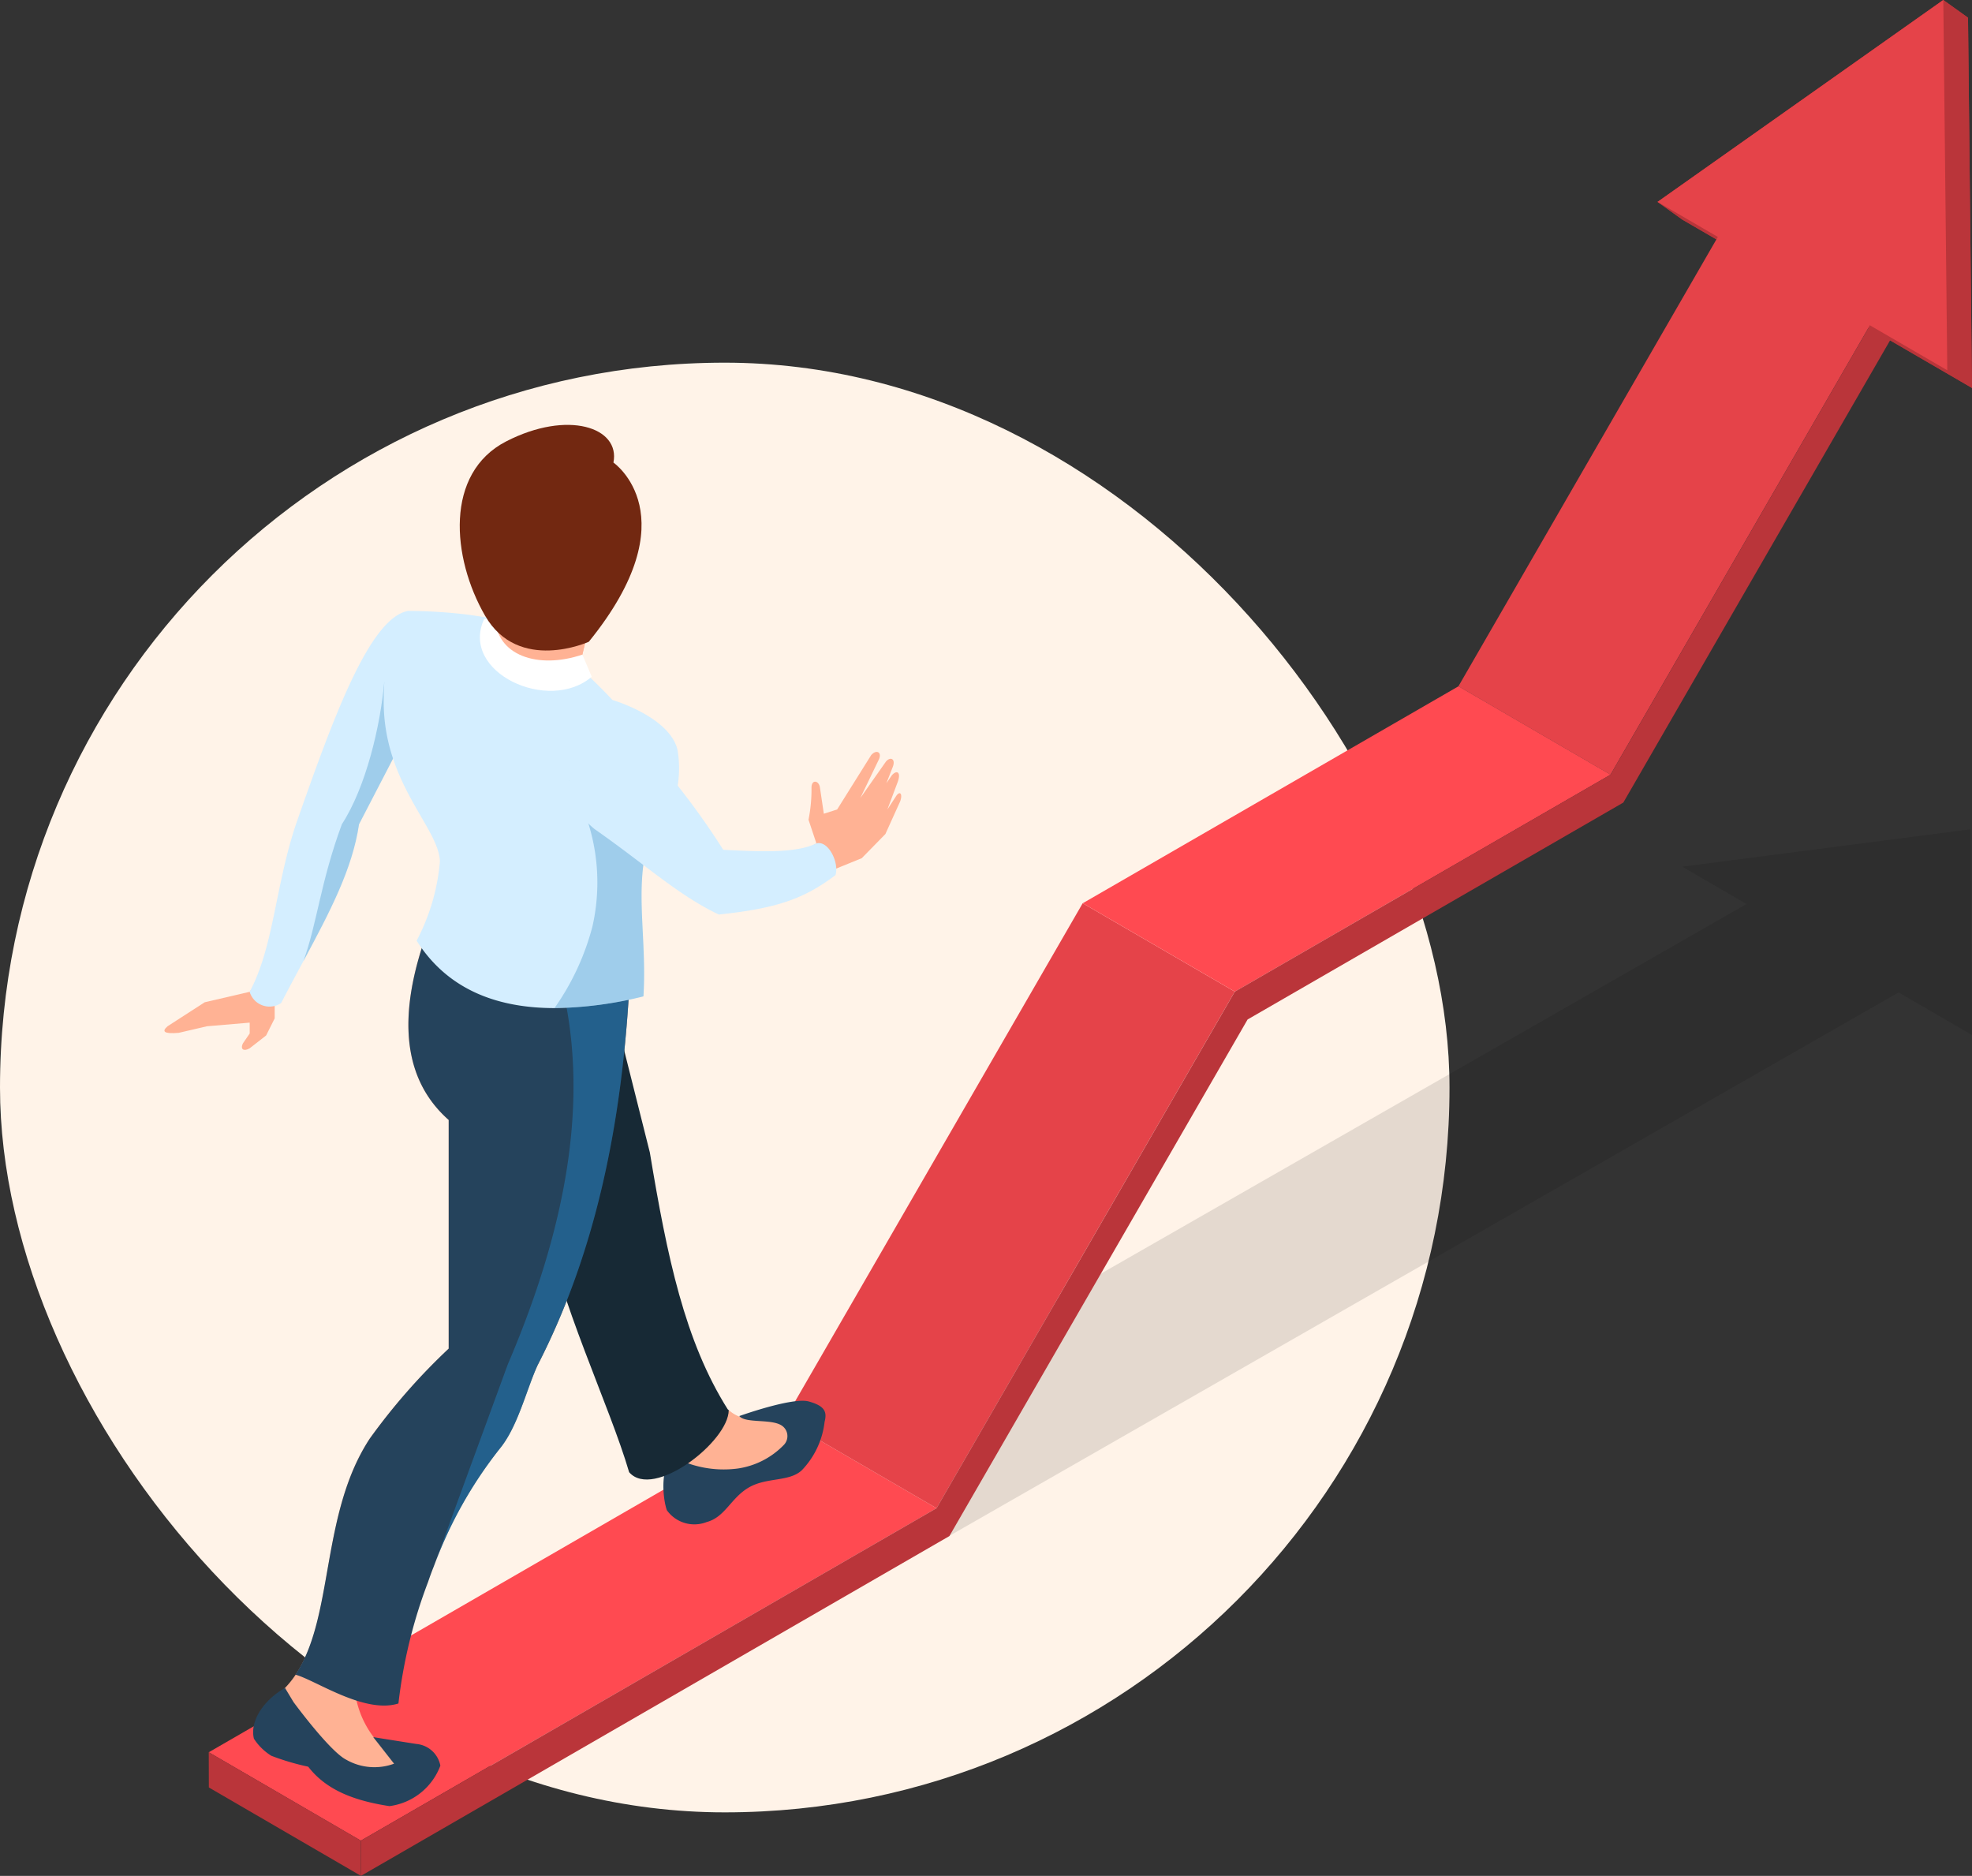
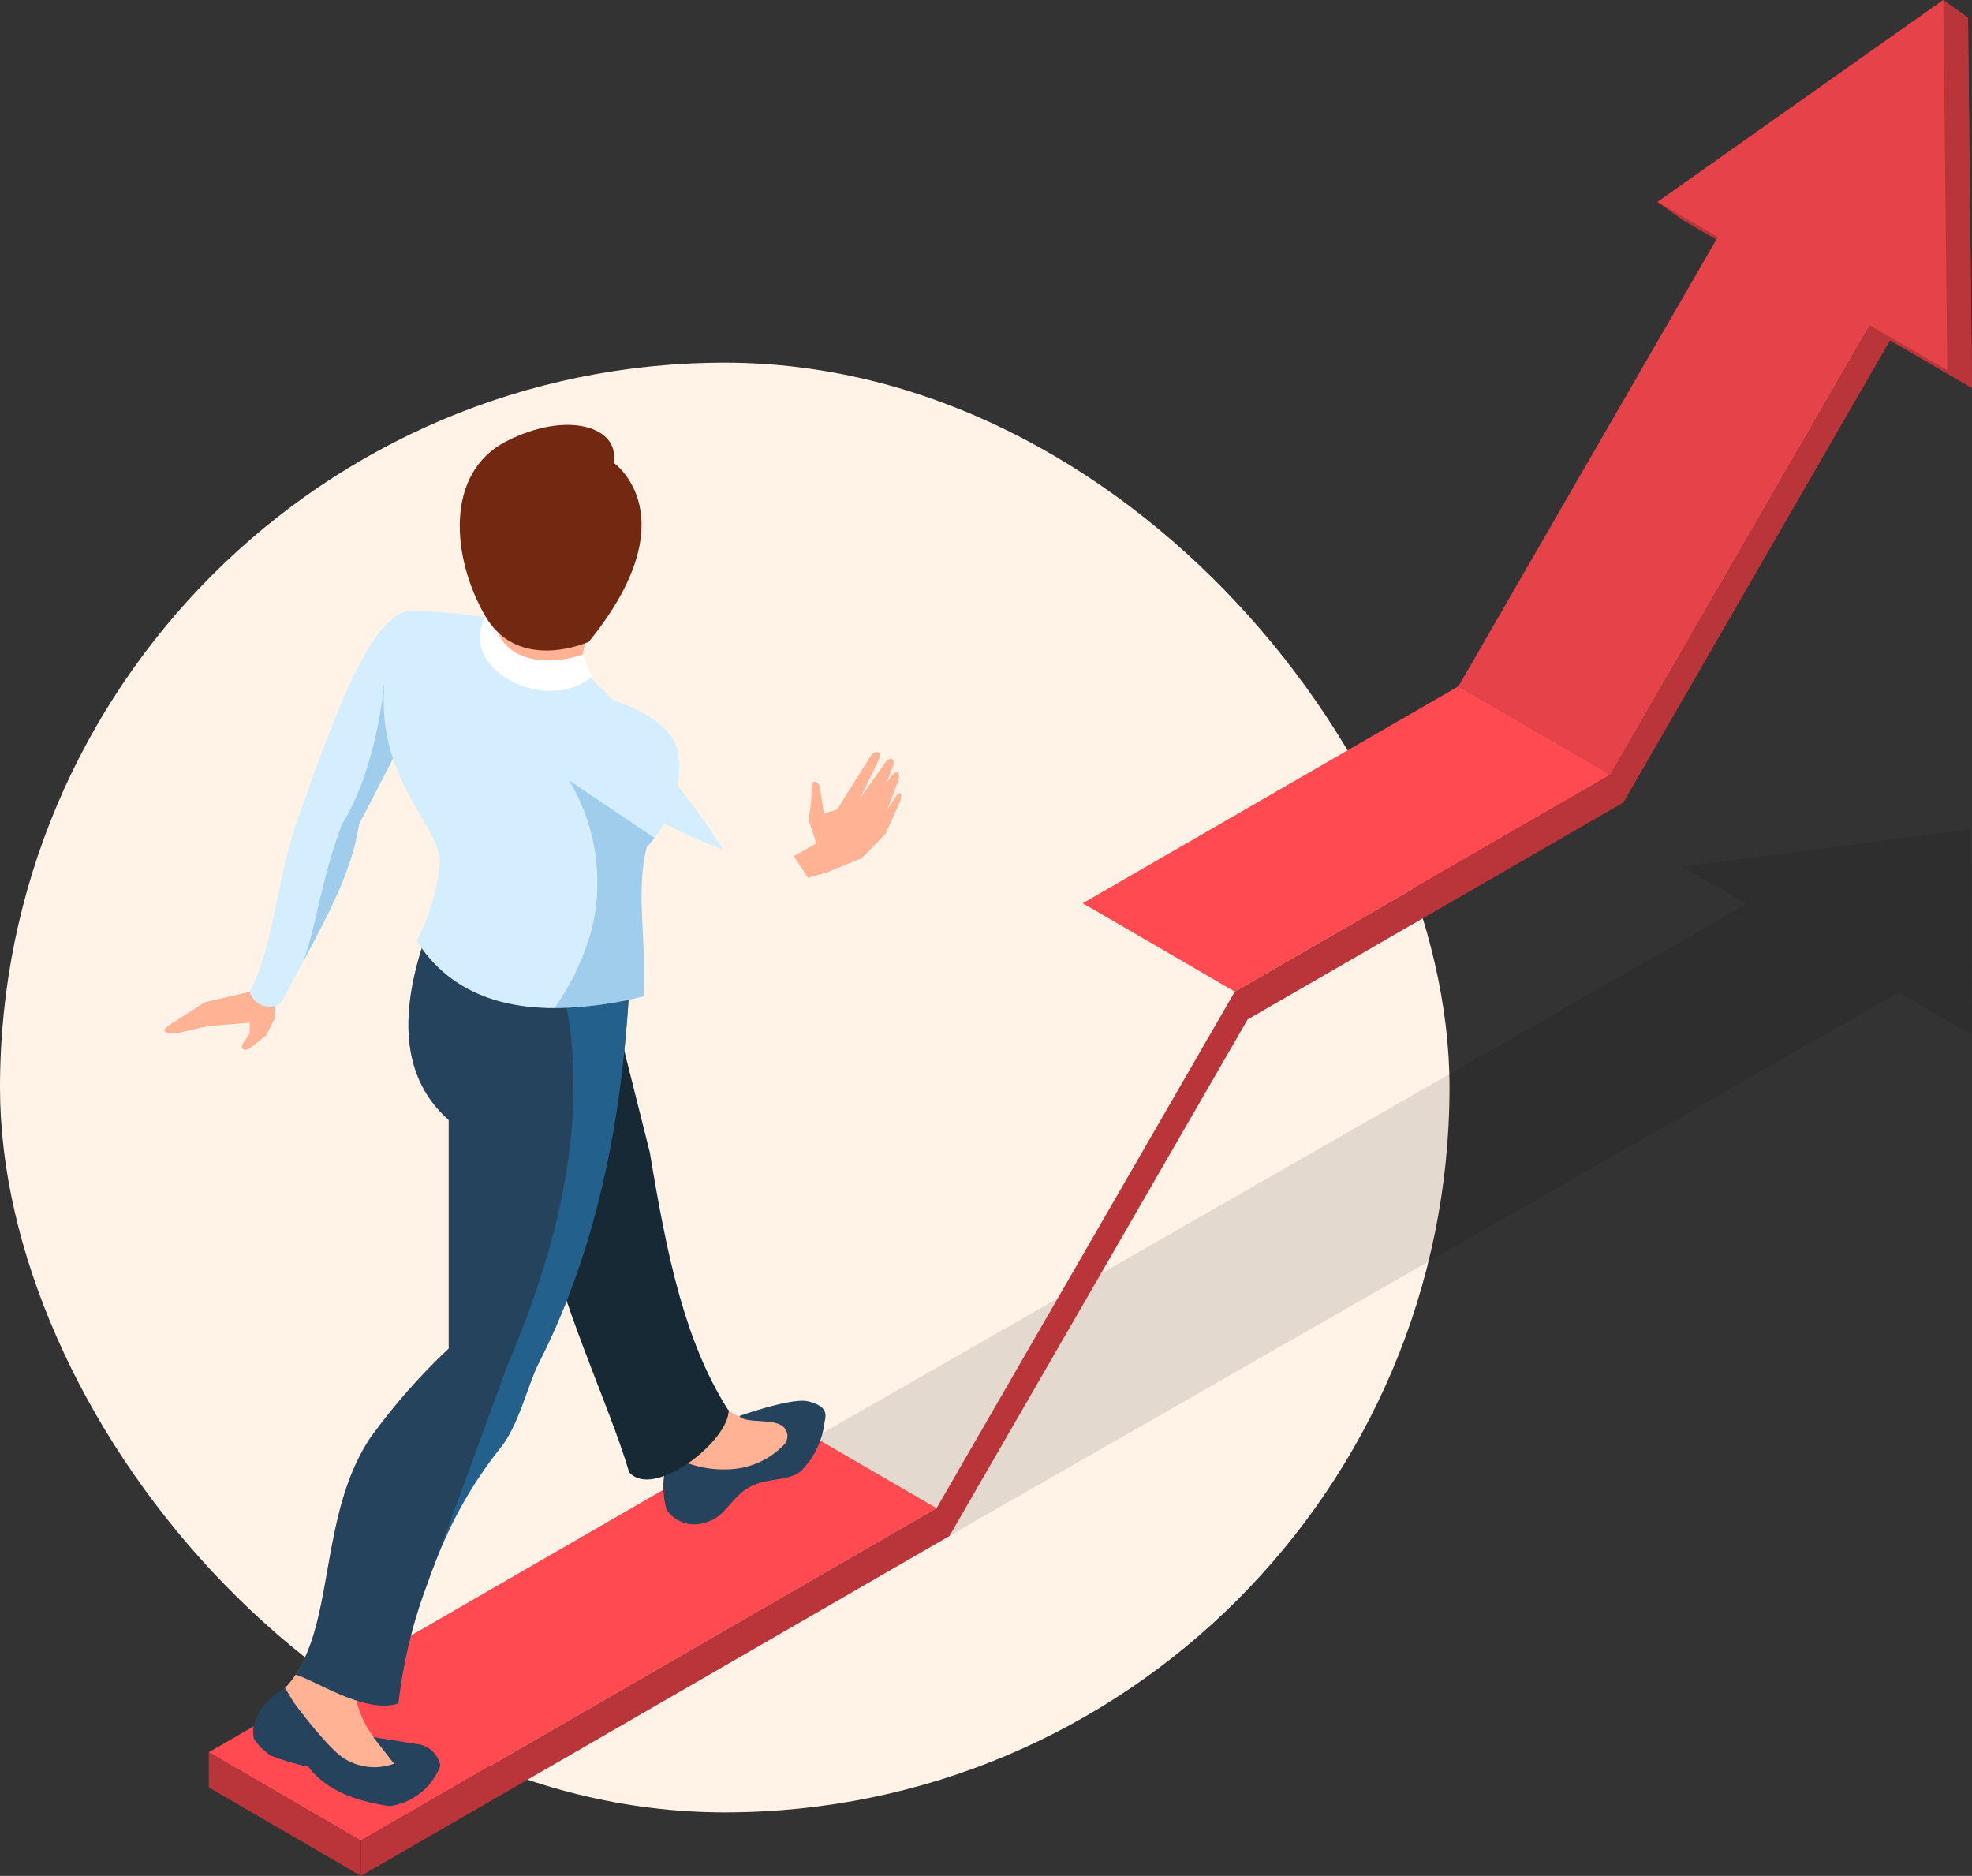
<svg xmlns="http://www.w3.org/2000/svg" width="131.965" height="125.517" viewBox="0 0 131.965 125.517">
  <rect x="0" y="0" width="131.965" height="125.517" fill="#333333" stroke="none" />
  <g id="Group_41959" data-name="Group 41959" transform="translate(-134 -328.483)">
    <rect id="Rectangle_20765" data-name="Rectangle 20765" width="97" height="97" rx="48.5" transform="translate(134 352.75)" fill="#fff3e8" />
    <g id="Group_41958" data-name="Group 41958" transform="translate(145 328.483)">
      <path id="Path_65217" data-name="Path 65217" d="M155.668,218.733l-.065-8.13-8.079,1.047-11.2,1.451,4.3,2.5L37.716,274.507,47.9,280.42,150.8,221.513l4.91,2.852Z" transform="translate(-34.747 -155.111)" opacity="0.106" />
      <g id="Group_41825" data-name="Group 41825" transform="translate(2.97 0)">
        <g id="Group_41824" data-name="Group 41824" style="isolation: isolate">
          <g id="Group_41815" data-name="Group 41815" transform="translate(96.955)">
            <g id="Group_41813" data-name="Group 41813">
              <path id="Path_65218" data-name="Path 65218" d="M156.613,180.554l-19.386-11.266-1.653-1.183,19.12-13.51,1.653,1.183Z" transform="translate(-135.574 -154.595)" fill="#ba353a" />
            </g>
            <g id="Group_41814" data-name="Group 41814">
              <path id="Path_65219" data-name="Path 65219" d="M156.613,180.554l-19.386-11.266-1.653-1.183,19.12-13.51,1.653,1.183Z" transform="translate(-135.574 -154.595)" fill="#ba353a" />
            </g>
          </g>
          <g id="Group_41816" data-name="Group 41816" transform="translate(101.813 14.428)">
            <path id="Path_65220" data-name="Path 65220" d="M150.654,175.072l-10.177-5.914,1.452.828,10.177,5.914Z" transform="translate(-140.477 -169.157)" />
          </g>
          <g id="Group_41817" data-name="Group 41817" transform="translate(83.632 14.428)">
            <path id="Path_65221" data-name="Path 65221" d="M132.3,206.562l-10.177-5.914,18.181-31.491,10.177,5.914Z" transform="translate(-122.127 -169.157)" fill="#e54349" />
          </g>
          <g id="Group_41818" data-name="Group 41818" transform="translate(38.527 60.436)">
-             <path id="Path_65222" data-name="Path 65222" d="M86.78,256.073,76.6,250.159l19.959-34.565,10.177,5.914Z" transform="translate(-76.603 -215.594)" fill="#e54349" />
-           </g>
+             </g>
          <g id="Group_41819" data-name="Group 41819" transform="translate(58.487 45.919)">
            <path id="Path_65223" data-name="Path 65223" d="M106.925,221.373l-10.177-5.914,25.146-14.518,10.177,5.914Z" transform="translate(-96.748 -200.941)" fill="#ff4a51" />
          </g>
          <g id="Group_41820" data-name="Group 41820" transform="translate(0 95.002)">
            <path id="Path_65224" data-name="Path 65224" d="M47.894,278.639l-10.177-5.914,38.527-22.244,10.177,5.914Z" transform="translate(-37.717 -250.481)" fill="#ff4a51" />
          </g>
          <g id="Group_41821" data-name="Group 41821" transform="translate(0 117.246)">
            <path id="Path_65225" data-name="Path 65225" d="M47.9,281.2l-10.177-5.914-.007-2.357,10.177,5.914Z" transform="translate(-37.717 -272.931)" fill="#ba353a" />
          </g>
          <g id="Group_41822" data-name="Group 41822" transform="translate(10.177 20.342)">
            <path id="Path_65226" data-name="Path 65226" d="M149.8,175.127l1.452.827-18.778,32.531L107.33,223,87.375,257.565,48,280.3l-.007-2.357L86.516,255.7l19.959-34.565,25.146-14.518Z" transform="translate(-47.989 -175.127)" fill="#ba353a" />
          </g>
          <g id="Group_41823" data-name="Group 41823" transform="translate(96.955)">
            <path id="Path_65227" data-name="Path 65227" d="M154.96,179.371l-19.386-11.266,19.12-13.51Z" transform="translate(-135.574 -154.595)" fill="#e54349" />
          </g>
        </g>
      </g>
      <g id="Group_41827" data-name="Group 41827" transform="translate(0 28.431)">
        <g id="Group_41826" data-name="Group 41826">
          <path id="Path_65228" data-name="Path 65228" d="M42.1,221.473v1.87l-.572,1.143-1.1.859c-.374.218-.659.092-.451-.333l.451-.658v-.726l-2.858.242-1.89.44c-.979.084-1.163-.082-.748-.44l2.485-1.605,3.012-.7.858-1.165,1.253.462Z" transform="translate(-34.719 -183.633)" fill="#ffb294" />
          <path id="Path_65229" data-name="Path 65229" d="M40.478,221.338a1.389,1.389,0,0,0,2.108.751c.505-.974,1-1.9,1.48-2.786,1.783-3.321,3.284-6.167,3.732-9.177l3.466-6.686.093-.18-.281-7.408c-2.606.484-5.054,7.307-7.5,14.274C42.189,214.278,42.088,218.342,40.478,221.338Z" transform="translate(-34.772 -183.406)" fill="#d4eeff" />
          <path id="Path_65230" data-name="Path 65230" d="M44.107,219.332c1.776-3.306,3.278-6.152,3.725-9.162l3.466-6.686-1.776-2.845c-.268,2.981-1.228,7.046-2.838,9.53C45.255,214.025,45.017,216.848,44.107,219.332Z" transform="translate(-34.805 -183.45)" fill="#227fbc" opacity="0.3" style="mix-blend-mode: multiply;isolation: isolate" />
          <path id="Path_65231" data-name="Path 65231" d="M74.314,250.395h2.44l.4,1.451c-.781,1.354-2.492,2.108-4.552,2.639l-2.968.527-.792-1.187.33-1.98c-.024-.1-.064-.2-.093-.3a9.853,9.853,0,0,0,3.723-1.726A2.156,2.156,0,0,0,74.314,250.395Z" transform="translate(-35.033 -183.904)" fill="#ffb294" />
          <path id="Path_65232" data-name="Path 65232" d="M73.5,250.219c.434.5,2.109.172,2.824.621a.846.846,0,0,1,.168,1.3,5.353,5.353,0,0,1-3.086,1.586,7.166,7.166,0,0,1-4.42-.835c-.813.989-.574,2.947-.329,3.628a2.262,2.262,0,0,0,2.66.791c1.238-.329,1.615-1.605,2.815-2.309s2.722-.366,3.562-1.165a5.582,5.582,0,0,0,1.517-3.232c.17-.655.032-1.064-1.063-1.364S73.5,250.219,73.5,250.219Z" transform="translate(-35.03 -183.898)" fill="#25435c" />
          <path id="Path_65233" data-name="Path 65233" d="M65.892,221.468c-.528,8.987-2.236,17.483-6.134,25.066-.749,1.656-1.728,3.808-3.3,4.881-4.376,5.741-7.549,10.705-8.972,16.162a6.435,6.435,0,0,0,1.518,4.09l2.242,1.957c-4.067,1.517-6.216-1.848-8.641-5.255,3.825-3.5,2.257-11.371,5.937-16.953a41.764,41.764,0,0,1,5.277-6v-15.3c-3.046-2.683-3.523-6.918-1.385-12.731Z" transform="translate(-34.792 -183.605)" fill="#ffb294" />
          <path id="Path_65234" data-name="Path 65234" d="M52.528,224.458l11.675-4.75,3.167,12.6c1.159,7,2.341,12.632,5.211,17.183.021.019.046.038.068.055,0,2.1-5.053,6.021-6.665,4.155-1.321-4.513-4.675-11.35-5.8-17.37Z" transform="translate(-34.883 -183.626)" fill="#172935" />
          <path id="Path_65235" data-name="Path 65235" d="M48.753,271.88l2.874.455a1.8,1.8,0,0,1,1.616,1.451,4.221,4.221,0,0,1-3.41,2.71c-2.274-.351-4.195-1.032-5.433-2.639a16.357,16.357,0,0,1-2.469-.73,3.725,3.725,0,0,1-1.165-1.143c-.3-1.236.747-2.66,2.082-3.394l.568.943s2.412,3.289,3.529,3.858a3.8,3.8,0,0,0,3.2.265Z" transform="translate(-34.774 -184.077)" fill="#25435c" />
          <path id="Path_65236" data-name="Path 65236" d="M43.568,267.228c1.321.347,4.613,2.65,6.895,1.928a33.565,33.565,0,0,1,1.986-8.137c.108-.317.224-.642.354-.967l.072-.188a28.6,28.6,0,0,1,4.36-7.747c1.213-1.465,1.783-3.927,2.534-5.581,3.862-7.508,5.573-15.92,6.115-24.814.007-.087.007-.166.014-.253l-.122-.037-1.35-.411-11.978-3.646c-2.144,5.819-1.661,10.051,1.378,12.736v15.3a41.5,41.5,0,0,0-5.27,6.007C45.229,256.456,46.174,263.358,43.568,267.228Z" transform="translate(-34.8 -183.605)" fill="#25435c" />
          <path id="Path_65237" data-name="Path 65237" d="M52.961,259.9a28.6,28.6,0,0,1,4.36-7.747c1.213-1.465,1.783-3.927,2.534-5.581,3.862-7.508,5.573-15.92,6.115-24.814-.044-.108-.079-.2-.108-.289-.094-.26-.152-.411-.152-.411H61.473c1.906,7.87.246,16.44-3.61,25.457Z" transform="translate(-34.887 -183.639)" fill="#227fbc" opacity="0.5" style="mix-blend-mode: multiply;isolation: isolate" />
          <path id="Path_65238" data-name="Path 65238" d="M51.735,217.918c1.883,2.971,4.933,4.507,9.232,4.51a25.7,25.7,0,0,0,5.947-.784c.23-3.739-.535-6.876.209-9.96a7.872,7.872,0,0,0,.527-.642,7.414,7.414,0,0,0,1.547-5.878c-.517-2.232-4.361-3.354-4.361-3.354s-3.422-3.768-6.135-4.881-7.538-1.077-7.538-1.077-1.631,1.093-1.631,6.069c0,5.5,3.715,8.459,3.76,10.707A13.815,13.815,0,0,1,51.735,217.918Z" transform="translate(-34.855 -183.406)" fill="#d4eeff" />
          <path id="Path_65239" data-name="Path 65239" d="M79.447,213.433l2.332-.948,1.582-1.616.986-2.179c.18-.493,0-.746-.26-.372l-.593.909.659-1.756c.3-.748-.022-.923-.363-.528l-.363.528.4-1.022c.264-.593-.11-.8-.429-.429l-1.715,2.441,1.253-2.606c.2-.473-.187-.66-.528-.264l-2.276,3.635-.891.285-.264-1.777c-.077-.451-.561-.538-.561.034a10.3,10.3,0,0,1-.2,2.143l.528,1.583-1.517.858.956,1.451Z" transform="translate(-35.111 -183.494)" fill="#ffb294" />
          <path id="Path_65240" data-name="Path 65240" d="M61.071,222.53a25.529,25.529,0,0,0,5.95-.781c.23-3.739-.535-6.876.209-9.96a7.874,7.874,0,0,0,.527-.642L62.045,207.3a13.273,13.273,0,0,1,1.559,9.784A16.872,16.872,0,0,1,61.071,222.53Z" transform="translate(-34.962 -183.512)" fill="#227fbc" opacity="0.3" style="mix-blend-mode: multiply;isolation: isolate" />
-           <path id="Path_65241" data-name="Path 65241" d="M67.2,205.119a49.8,49.8,0,0,1,5.169,6.794c2.614.133,4.882.227,6.233-.429.806-.223,1.541,1.3,1.278,2.124-2.1,1.582-3.917,2.229-7.808,2.636-2.711-1.284-4.941-3.366-8.312-5.717C59.41,206.966,64.423,202.084,67.2,205.119Z" transform="translate(-34.971 -183.483)" fill="#d4eeff" />
+           <path id="Path_65241" data-name="Path 65241" d="M67.2,205.119a49.8,49.8,0,0,1,5.169,6.794C59.41,206.966,64.423,202.084,67.2,205.119Z" transform="translate(-34.971 -183.483)" fill="#d4eeff" />
          <path id="Path_65242" data-name="Path 65242" d="M63.63,195.655l-.984,4.119c-1.882,1.5-7.044-.127-6.107-2.361l1.544-3.648Z" transform="translate(-34.919 -183.387)" fill="#ffb294" />
          <path id="Path_65243" data-name="Path 65243" d="M63.63,195.655l-.984,4.119c-1.882,1.5-7.044-.127-6.107-2.361l1.544-3.648Z" transform="translate(-34.919 -183.387)" fill="#ffb294" />
          <path id="Path_65244" data-name="Path 65244" d="M62.886,198.78l.628,1.479c-2.86,2.469-8.857-.283-7.2-3.864l.736-.112C57.109,198.817,59.885,199.791,62.886,198.78Z" transform="translate(-34.915 -183.41)" fill="#fff" />
          <path id="Path_65245" data-name="Path 65245" d="M64.954,185.81s5.18,3.575-1.649,11.992c0,0-4.708,2.134-6.945-1.751s-2.708-9.535,1.413-11.655S65.425,183.454,64.954,185.81Z" transform="translate(-34.903 -183.291)" fill="#722811" />
        </g>
      </g>
    </g>
  </g>
</svg>